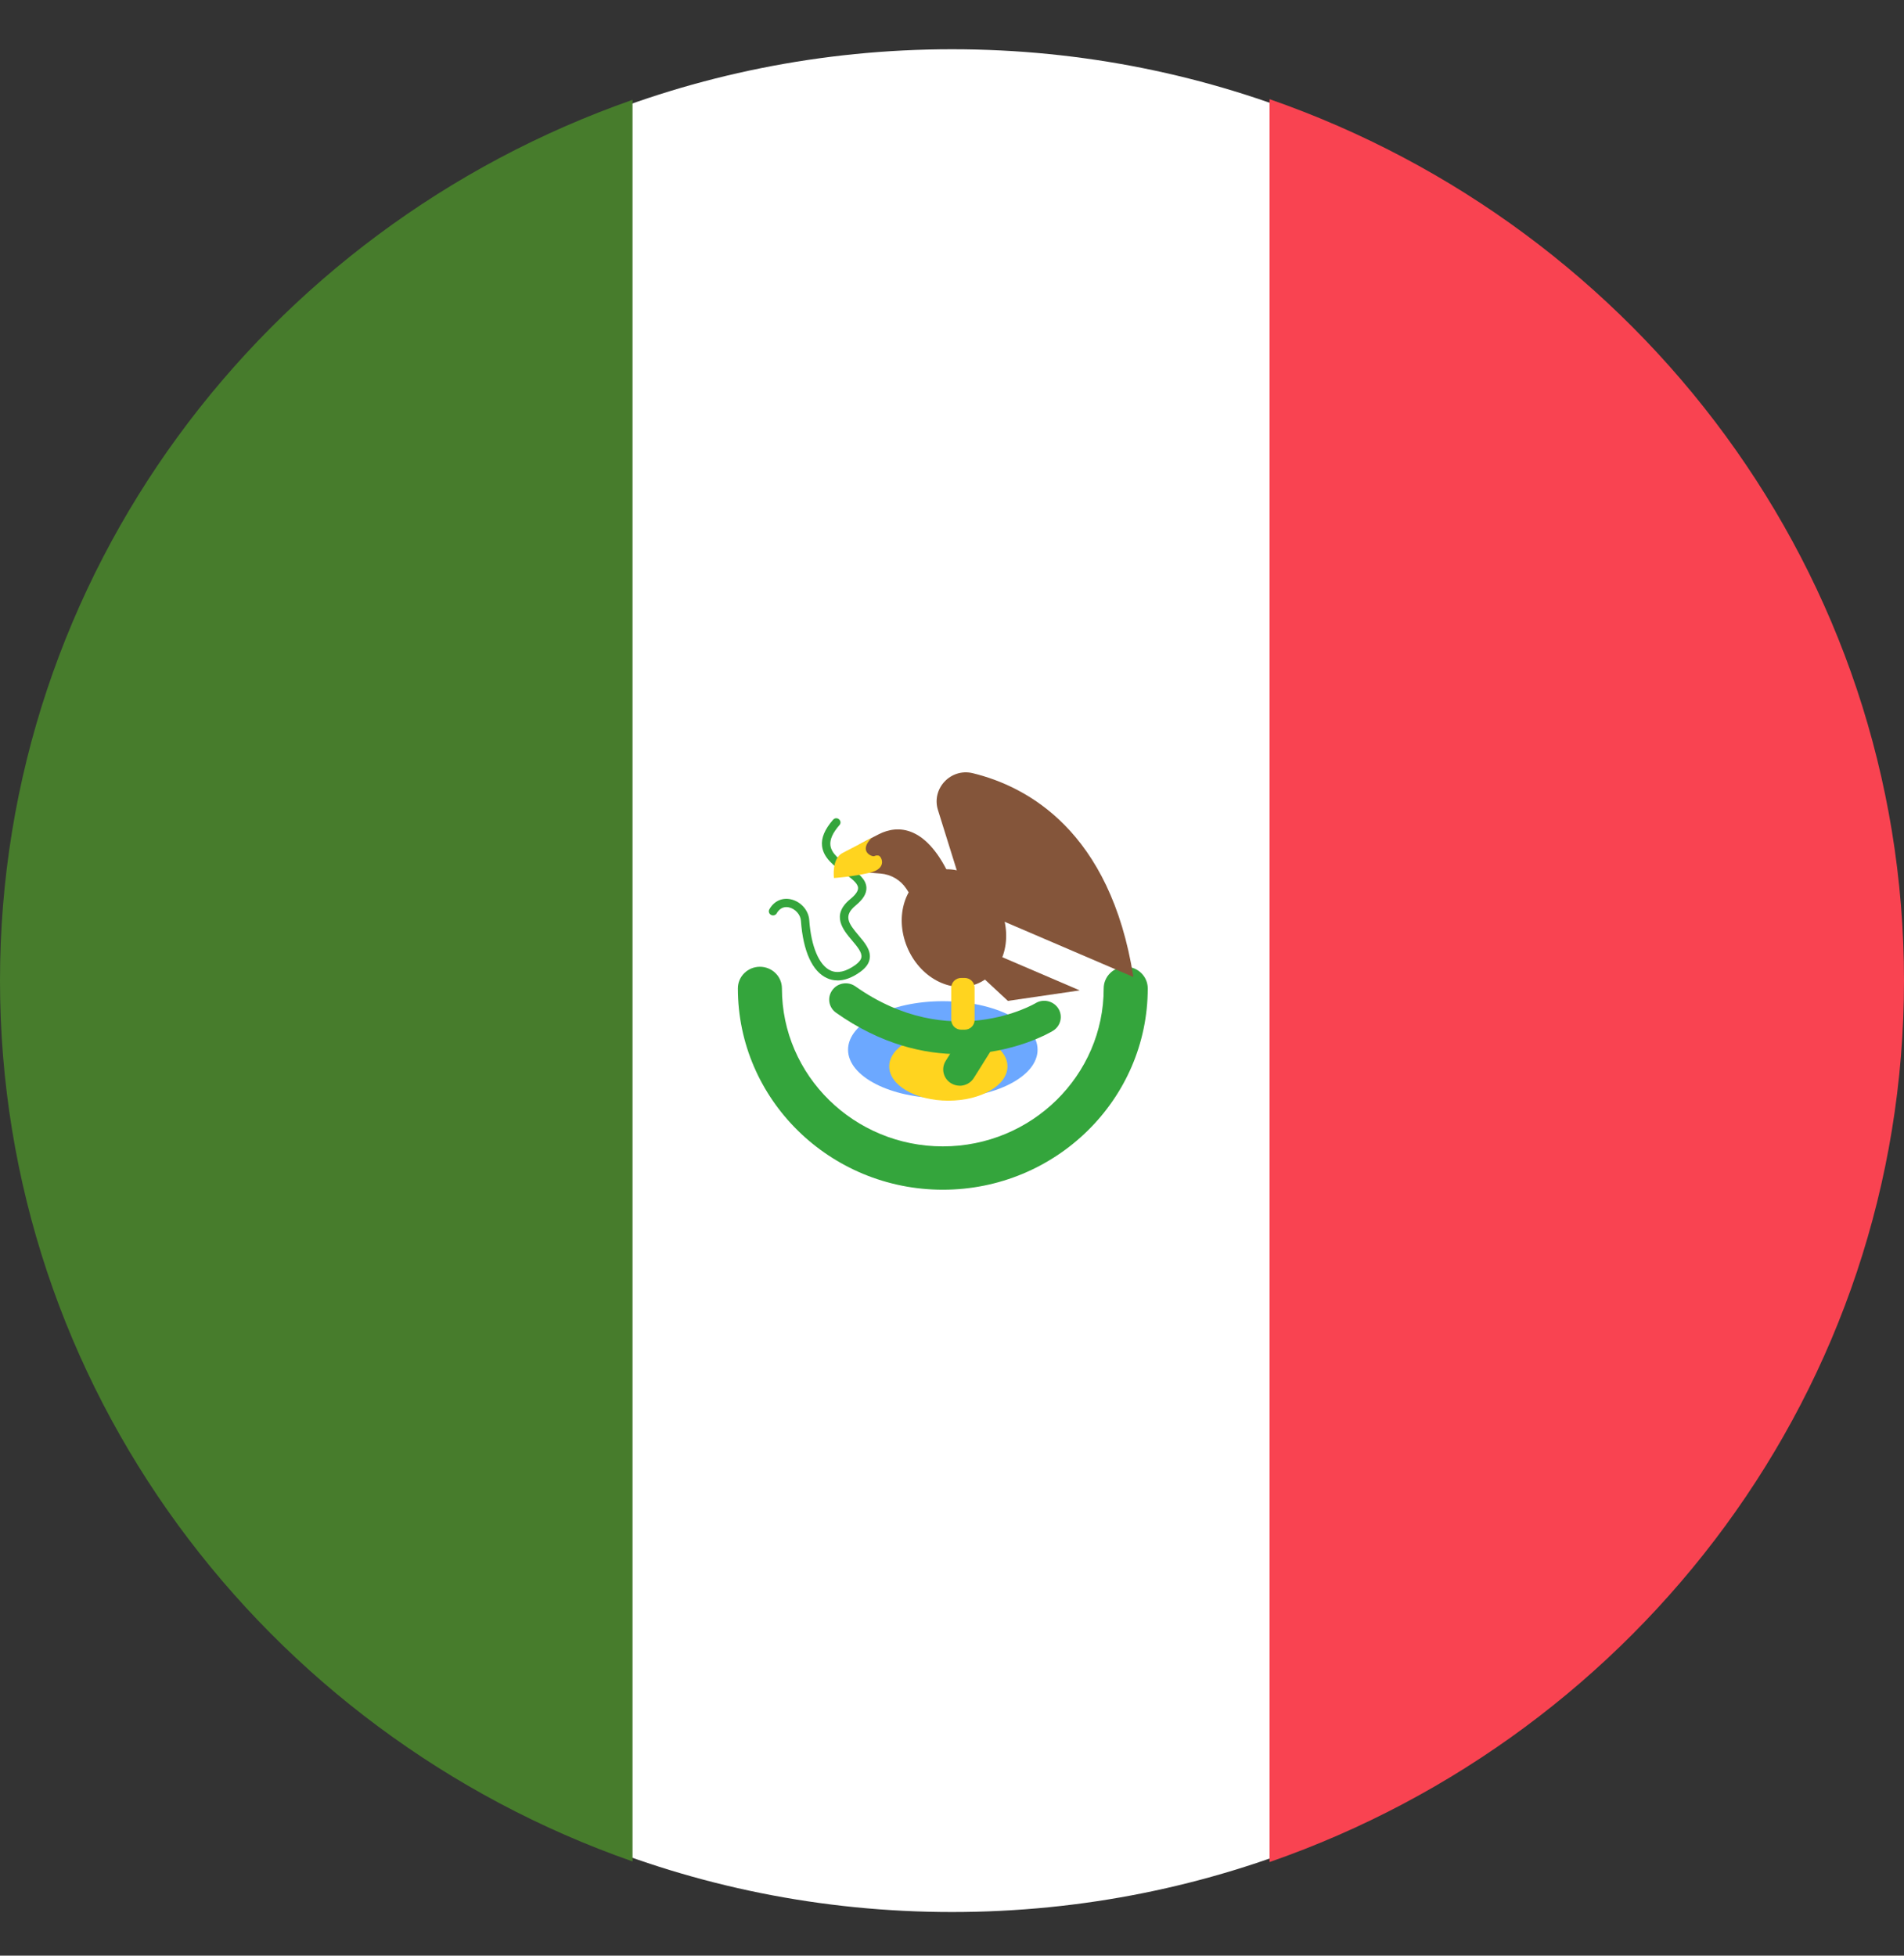
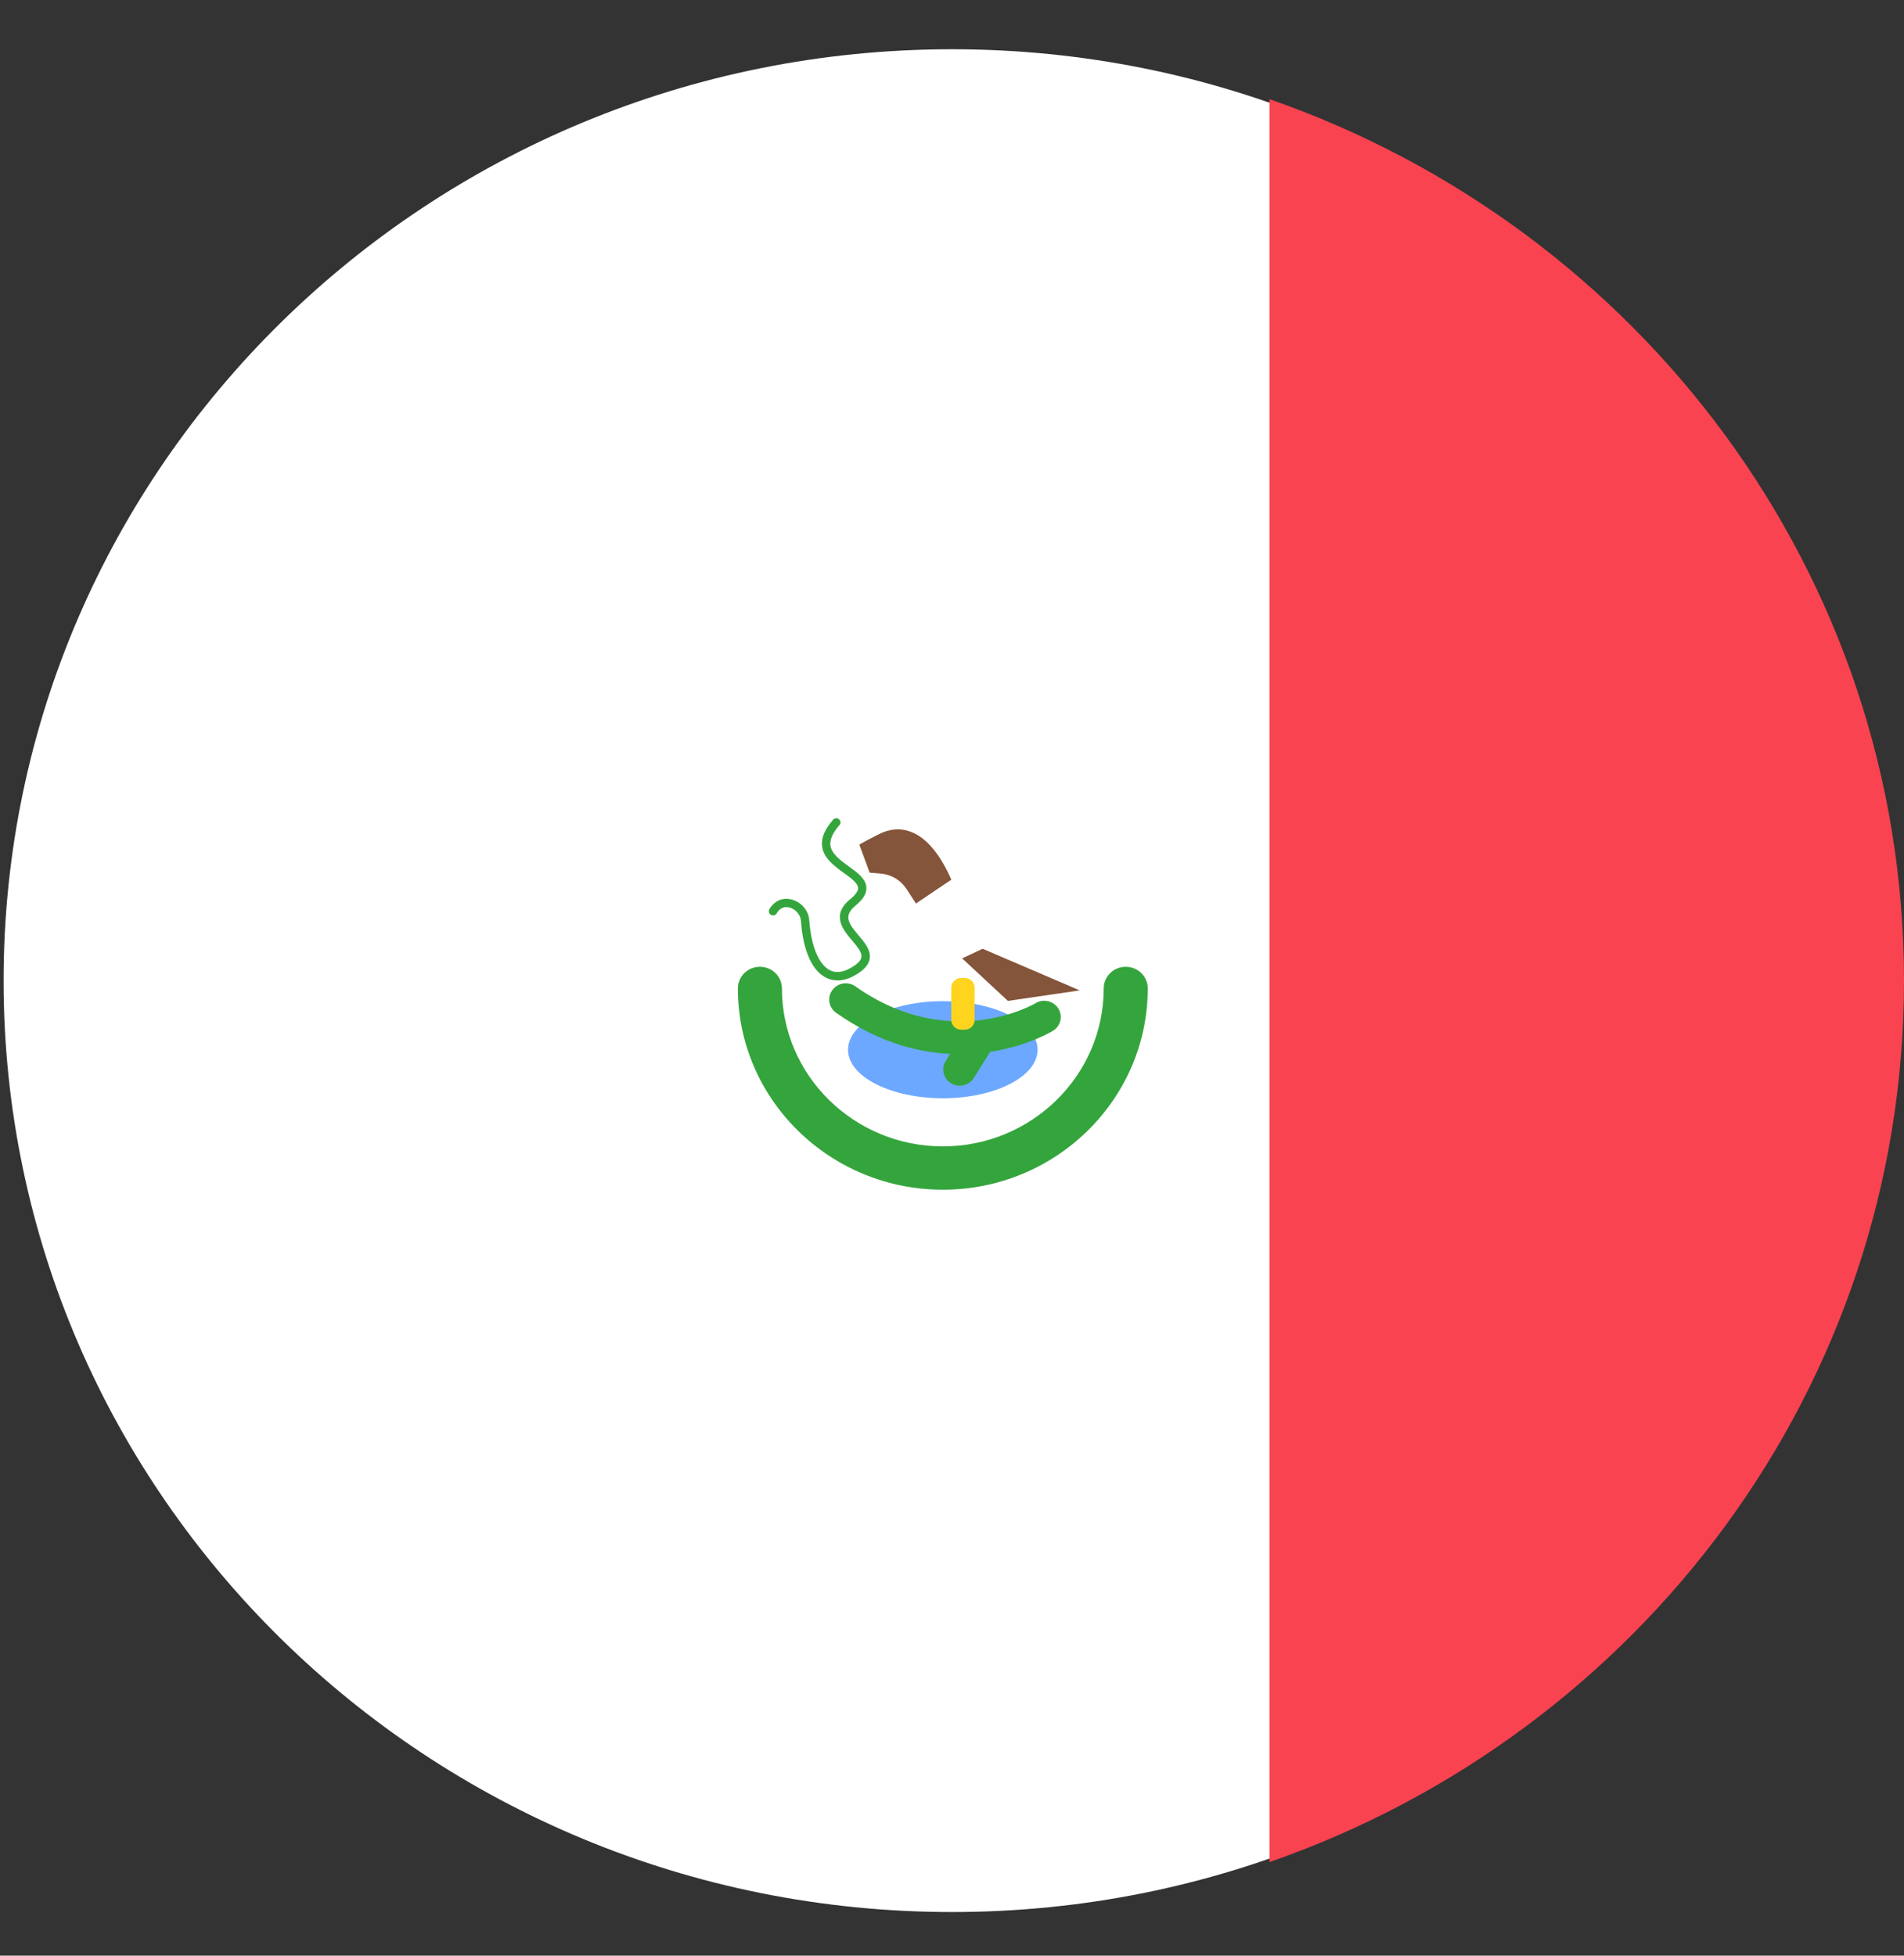
<svg xmlns="http://www.w3.org/2000/svg" fill="none" viewBox="0 0 37 38" height="38" width="37">
  <rect x="0" y="0" width="37" height="38" fill="#333333" stroke="none" />
  <g id="Component 6">
    <path fill="white" d="M18.501 0.957C8.321 0.957 0.07 9.06 0.07 19.054C0.07 29.049 8.323 37.152 18.501 37.152C28.679 37.152 36.932 29.049 36.932 19.054C36.932 9.06 28.679 0.957 18.501 0.957Z" id="Vector" />
    <path fill="#34A53C" d="M18.322 23.117C16.125 23.117 14.339 21.363 14.339 19.205C14.339 18.973 14.531 18.785 14.767 18.785C15.003 18.785 15.195 18.973 15.195 19.205C15.195 20.898 16.598 22.275 18.322 22.275C20.046 22.275 21.448 20.898 21.448 19.205C21.448 18.973 21.64 18.785 21.876 18.785C22.112 18.785 22.304 18.973 22.304 19.205C22.304 21.362 20.518 23.117 18.322 23.117Z" id="Vector_2" />
    <path fill="#6CA8FF" d="M20.163 20.397C20.163 20.918 19.339 21.34 18.322 21.34C17.304 21.34 16.48 20.918 16.48 20.397C16.48 19.876 17.304 19.454 18.322 19.454C19.339 19.454 20.163 19.876 20.163 20.397Z" id="Vector_3" />
-     <path fill="#FFD41F" d="M19.578 20.721C19.578 21.088 19.065 21.387 18.429 21.387C17.794 21.387 17.28 21.088 17.28 20.721C17.28 20.354 17.796 20.055 18.429 20.055C19.063 20.055 19.578 20.354 19.578 20.721Z" id="Vector_4" />
    <path fill="#34A53C" d="M16.273 19.05C16.192 19.05 16.124 19.031 16.072 19.006C15.786 18.879 15.606 18.482 15.564 17.891C15.556 17.771 15.455 17.659 15.332 17.631C15.274 17.618 15.167 17.617 15.094 17.746C15.072 17.785 15.022 17.799 14.983 17.777C14.943 17.755 14.929 17.707 14.951 17.668C15.041 17.509 15.197 17.438 15.366 17.474C15.561 17.516 15.713 17.687 15.726 17.878C15.762 18.392 15.918 18.759 16.14 18.858C16.276 18.919 16.439 18.882 16.625 18.748C16.696 18.695 16.734 18.645 16.74 18.596C16.751 18.502 16.658 18.393 16.56 18.276C16.384 18.068 16.141 17.782 16.525 17.469C16.626 17.386 16.677 17.313 16.675 17.254C16.672 17.161 16.541 17.064 16.399 16.963C16.212 16.828 16.002 16.674 15.975 16.44C15.956 16.282 16.027 16.114 16.19 15.927C16.22 15.893 16.271 15.89 16.304 15.919C16.339 15.949 16.343 15.998 16.314 16.031C16.184 16.179 16.124 16.311 16.137 16.423C16.155 16.588 16.328 16.714 16.496 16.836C16.669 16.962 16.832 17.08 16.837 17.251C16.84 17.365 16.772 17.475 16.629 17.593C16.384 17.796 16.485 17.939 16.686 18.177C16.802 18.314 16.922 18.455 16.902 18.617C16.891 18.714 16.832 18.799 16.723 18.88C16.547 19.009 16.396 19.051 16.276 19.051" id="Vector_5" />
-     <path fill="#84553A" d="M19.45 17.673C19.696 18.272 19.485 18.919 18.981 19.118C18.477 19.317 17.869 18.994 17.625 18.395C17.381 17.796 17.59 17.148 18.094 16.949C18.598 16.75 19.204 17.074 19.45 17.673Z" id="Vector_6" />
-     <path fill="#84553A" d="M18.623 17.008L18.227 15.739C18.097 15.323 18.475 14.919 18.905 15.024C19.956 15.28 21.575 16.14 22.025 18.984L19.04 17.704L18.624 17.008H18.623Z" id="Vector_7" />
    <path fill="#84553A" d="M18.697 18.622L19.586 19.448L20.982 19.244L19.095 18.435L18.697 18.622Z" id="Vector_8" />
    <path fill="#84553A" d="M18.488 17.094C18.016 16.026 17.447 16.023 17.081 16.208C16.715 16.394 16.699 16.412 16.699 16.412L16.9 16.957L17.113 16.974C17.317 16.991 17.501 17.1 17.612 17.268L17.799 17.556L18.488 17.092V17.094Z" id="Vector_9" />
-     <path fill="#FFD41F" d="M17.073 16.625C17.033 16.619 17.025 16.622 16.986 16.636C16.945 16.65 16.675 16.546 16.938 16.28L16.379 16.571C16.155 16.68 16.206 17.06 16.206 17.06C16.206 17.06 16.545 17.041 16.9 16.958C17.255 16.876 17.128 16.635 17.073 16.625Z" id="Vector_10" />
    <path fill="#34A53C" d="M18.651 20.483C17.959 20.483 17.122 20.296 16.247 19.678C16.103 19.577 16.07 19.38 16.175 19.238C16.278 19.096 16.479 19.064 16.623 19.166C18.466 20.466 20.106 19.504 20.123 19.493C20.274 19.401 20.472 19.448 20.566 19.596C20.659 19.744 20.612 19.938 20.461 20.03C20.412 20.06 19.692 20.483 18.653 20.483" id="Vector_11" />
    <path fill="#34A53C" d="M18.65 21.096C18.593 21.096 18.534 21.08 18.482 21.049C18.331 20.957 18.284 20.764 18.377 20.615L18.757 20.008C18.851 19.859 19.049 19.814 19.2 19.905C19.35 19.997 19.398 20.192 19.304 20.34L18.924 20.946C18.864 21.043 18.757 21.097 18.65 21.097" id="Vector_12" />
    <path fill="#FFD41F" d="M18.746 20.008H18.68C18.573 20.008 18.486 19.923 18.486 19.818V19.191C18.486 19.087 18.572 19.002 18.68 19.002H18.746C18.852 19.002 18.939 19.087 18.939 19.191V19.818C18.939 19.923 18.854 20.008 18.746 20.008Z" id="Vector_13" />
-     <path fill="#477C2C" d="M12.292 1.94C5.13 4.445 0 11.161 0 19.054C0 26.948 5.13 33.664 12.292 36.169V1.94Z" id="Vector_14" />
    <path fill="#F94351" d="M24.671 1.927V36.181C31.853 33.685 37 26.962 37 19.054C37 11.147 31.853 4.423 24.671 1.927Z" id="Vector_15" />
  </g>
</svg>